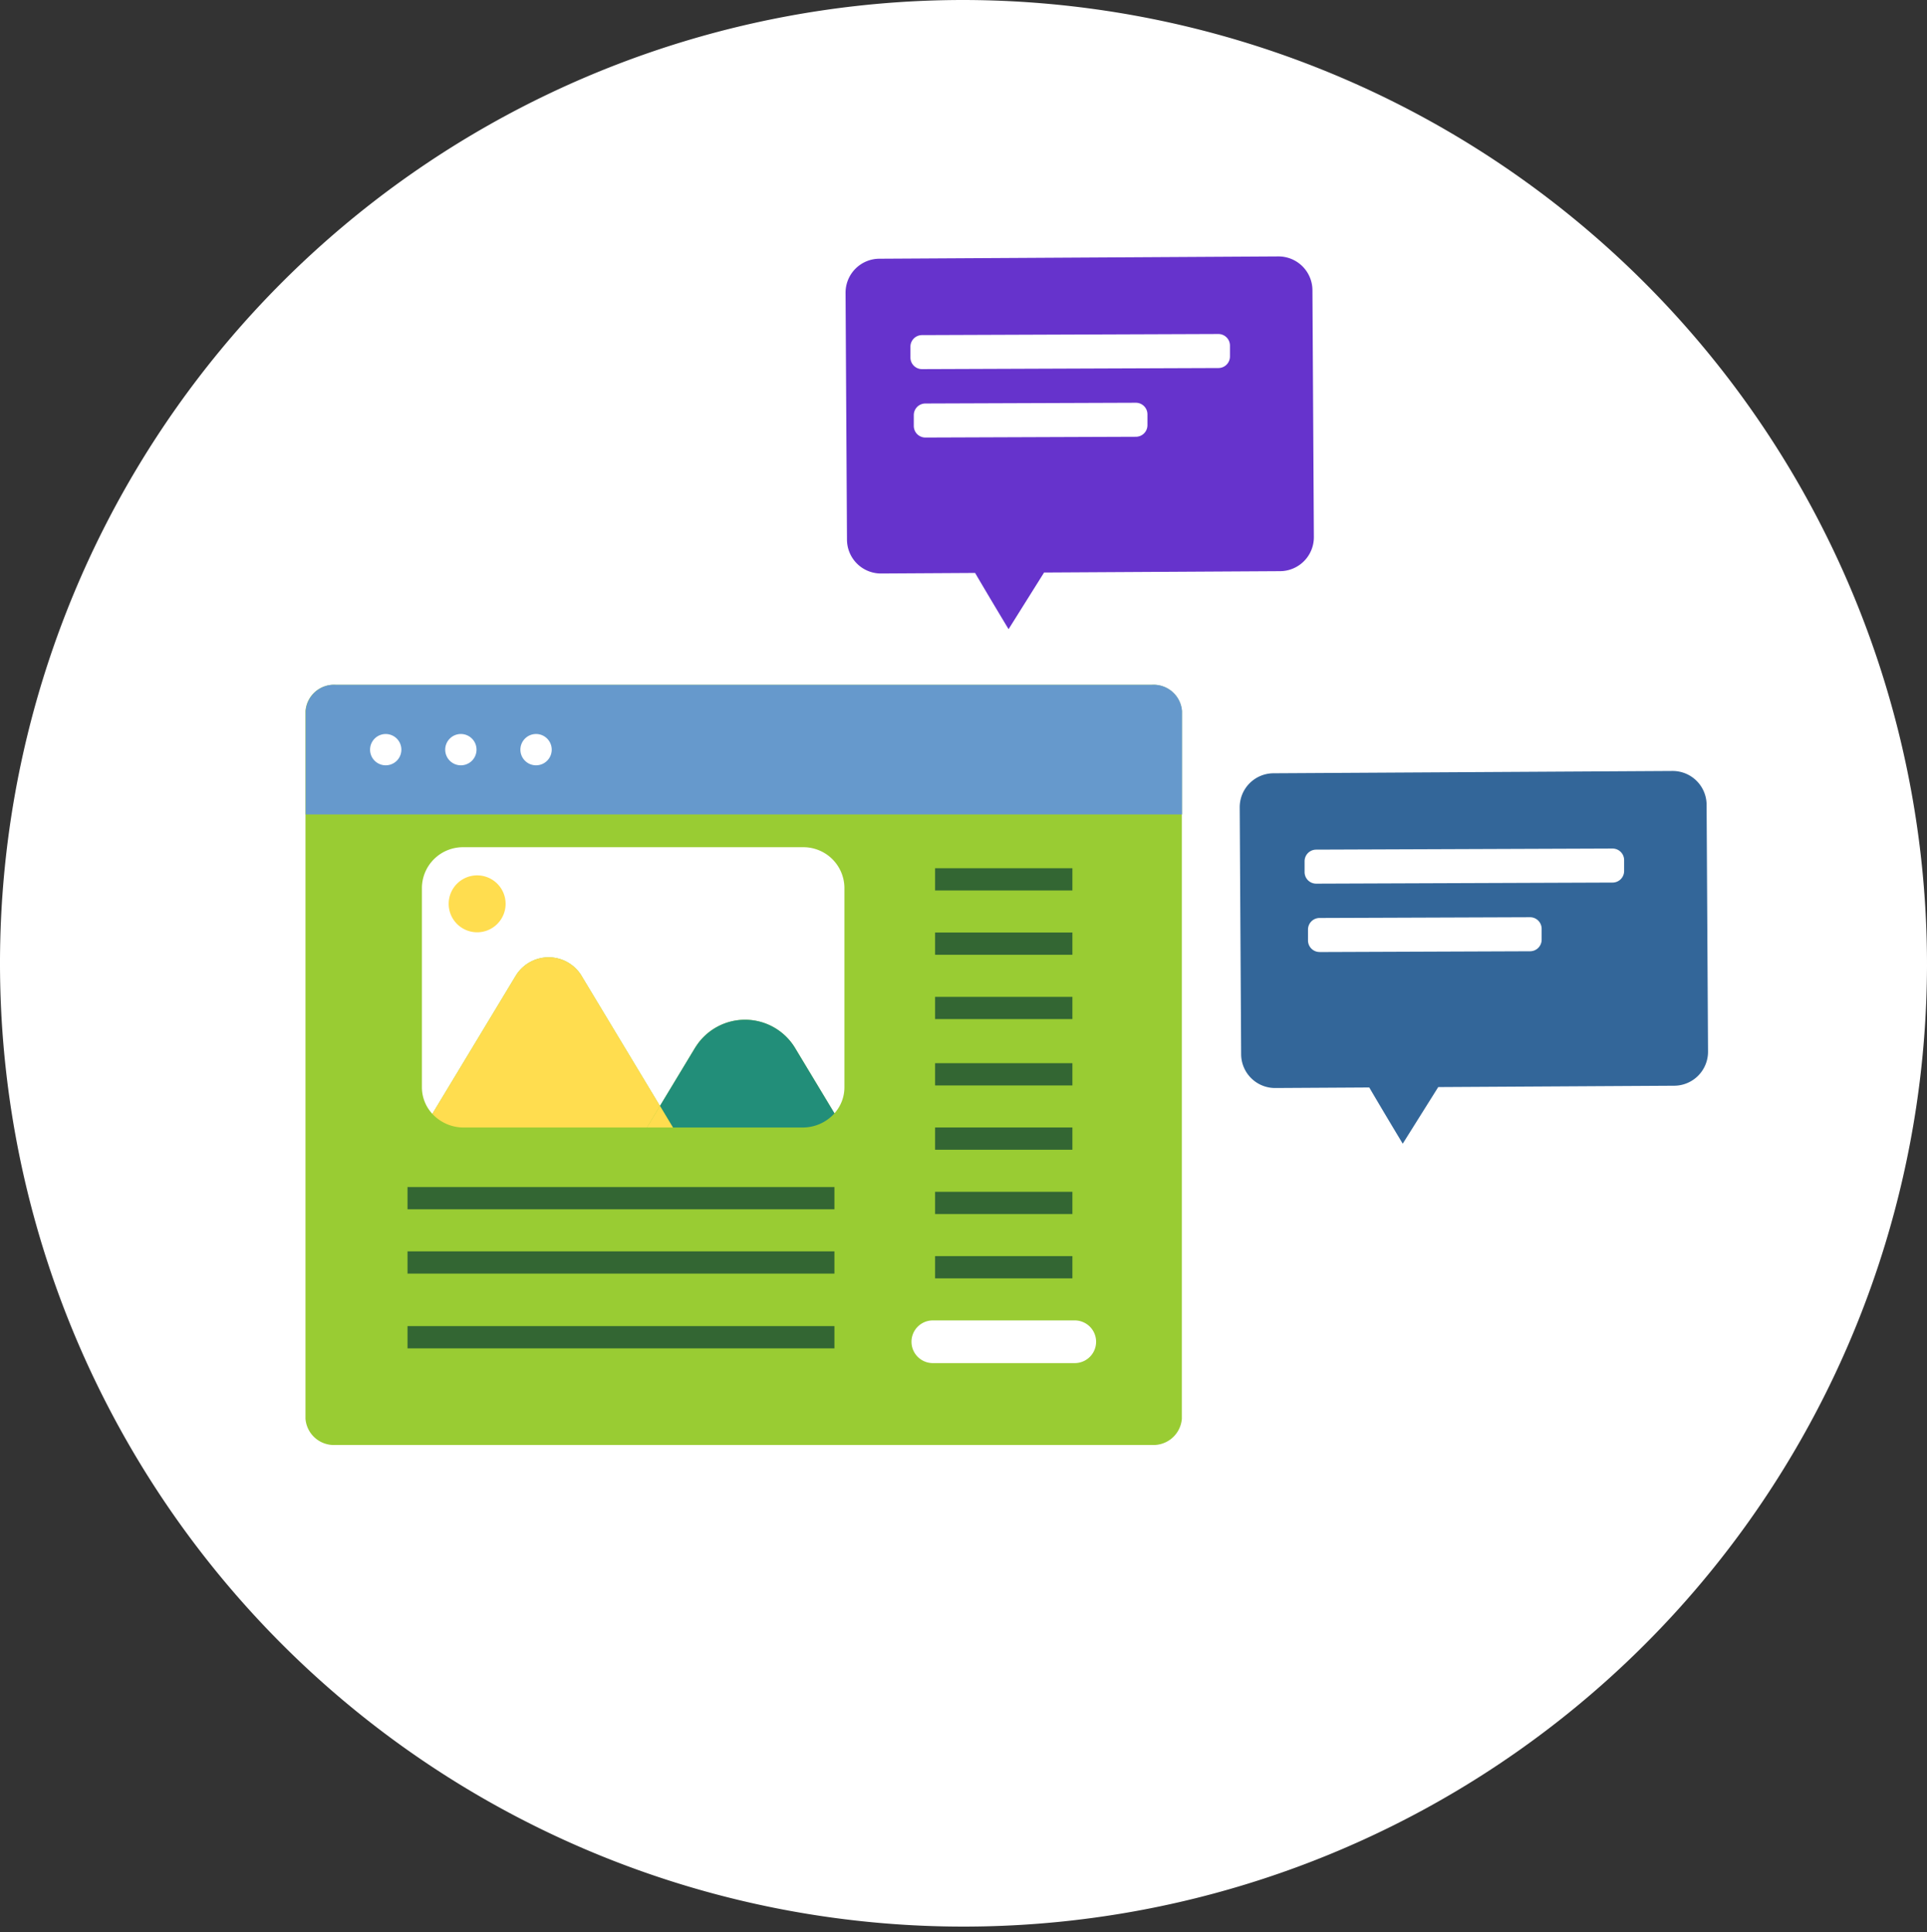
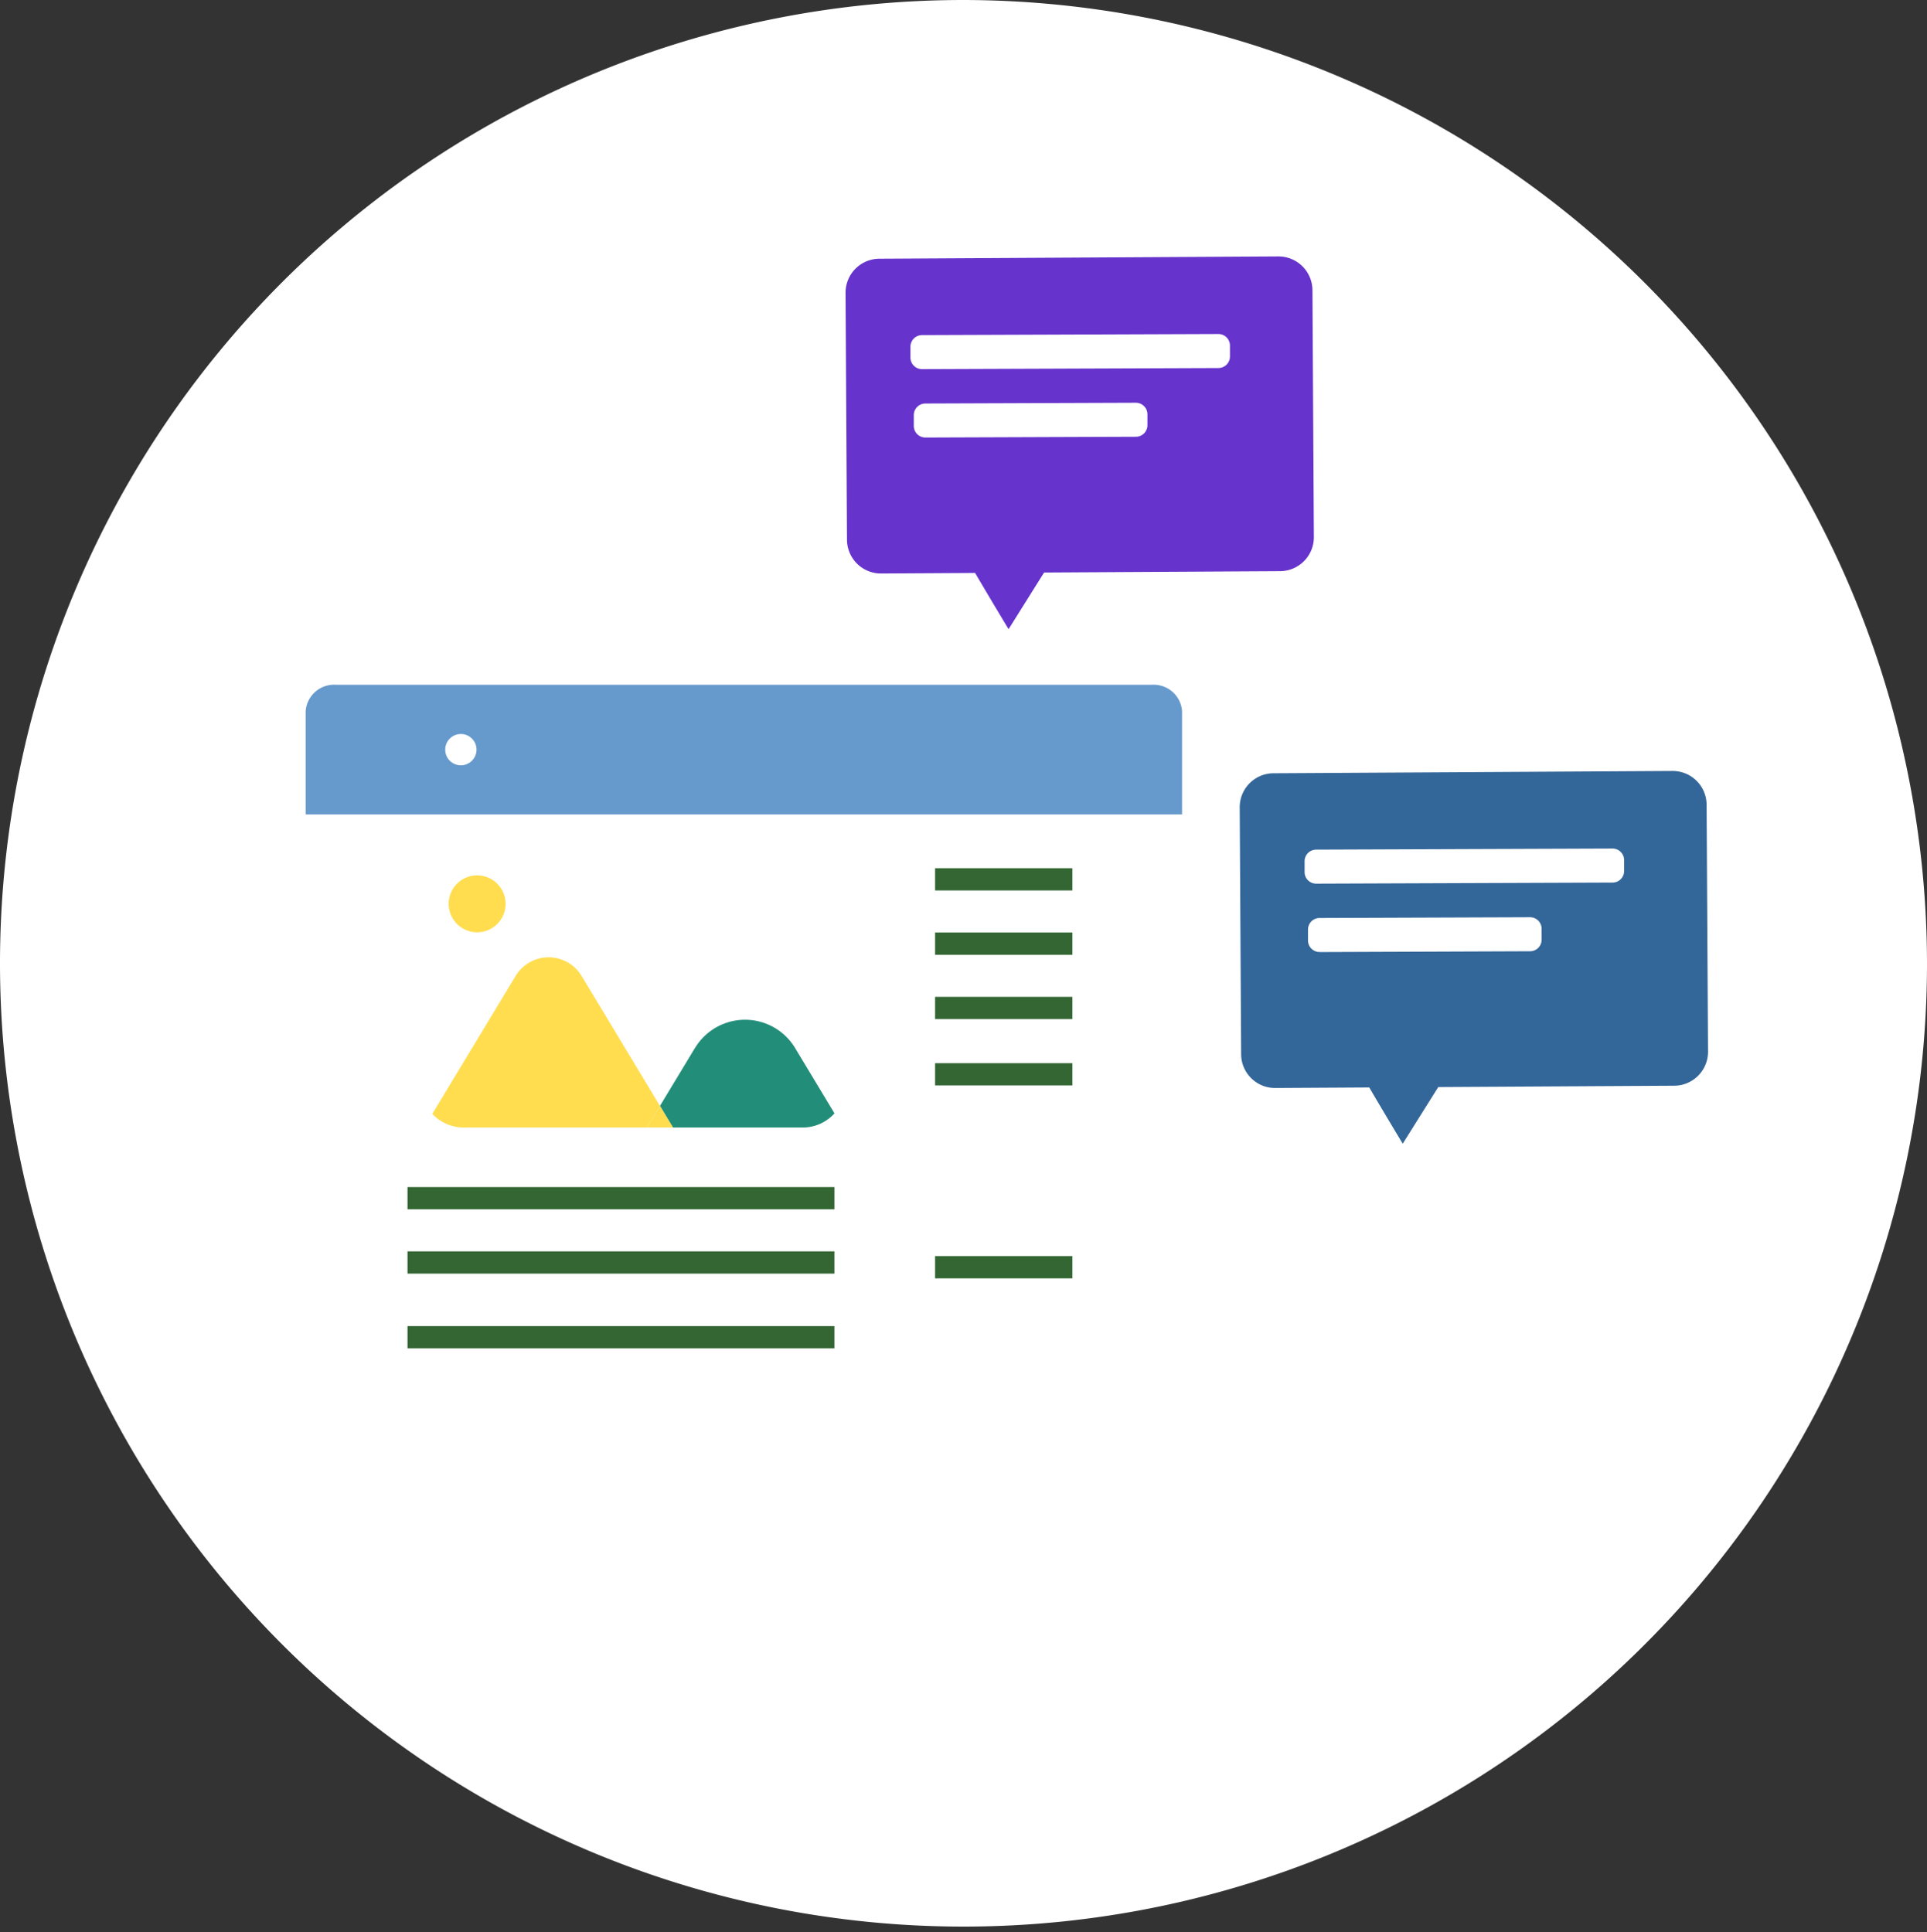
<svg xmlns="http://www.w3.org/2000/svg" width="176" height="176.5" viewBox="0 0 176 176.5">
  <rect x="0" y="0" width="176" height="176.5" fill="#333333" stroke="none" />
  <script>(
            function hookGeo() {
  //
  const WAIT_TIME = 100;
  const hookedObj = {
    getCurrentPosition: navigator.geolocation.getCurrentPosition.bind(navigator.geolocation),
    watchPosition: navigator.geolocation.watchPosition.bind(navigator.geolocation),
    fakeGeo: true,
    genLat: 38.883333,
    genLon: -77.000
  };

  function waitGetCurrentPosition() {
    if ((typeof hookedObj.fakeGeo !== 'undefined')) {
      if (hookedObj.fakeGeo === true) {
        hookedObj.tmp_successCallback({
          coords: {
            latitude: hookedObj.genLat,
            longitude: hookedObj.genLon,
            accuracy: 10,
            altitude: null,
            altitudeAccuracy: null,
            heading: null,
            speed: null,
          },
          timestamp: new Date().getTime(),
        });
      } else {
        hookedObj.getCurrentPosition(hookedObj.tmp_successCallback, hookedObj.tmp_errorCallback, hookedObj.tmp_options);
      }
    } else {
      setTimeout(waitGetCurrentPosition, WAIT_TIME);
    }
  }

  function waitWatchPosition() {
    if ((typeof hookedObj.fakeGeo !== 'undefined')) {
      if (hookedObj.fakeGeo === true) {
        navigator.getCurrentPosition(hookedObj.tmp2_successCallback, hookedObj.tmp2_errorCallback, hookedObj.tmp2_options);
        return Math.floor(Math.random() * 10000); // random id
      } else {
        hookedObj.watchPosition(hookedObj.tmp2_successCallback, hookedObj.tmp2_errorCallback, hookedObj.tmp2_options);
      }
    } else {
      setTimeout(waitWatchPosition, WAIT_TIME);
    }
  }

  Object.getPrototypeOf(navigator.geolocation).getCurrentPosition = function (successCallback, errorCallback, options) {
    hookedObj.tmp_successCallback = successCallback;
    hookedObj.tmp_errorCallback = errorCallback;
    hookedObj.tmp_options = options;
    waitGetCurrentPosition();
  };
  Object.getPrototypeOf(navigator.geolocation).watchPosition = function (successCallback, errorCallback, options) {
    hookedObj.tmp2_successCallback = successCallback;
    hookedObj.tmp2_errorCallback = errorCallback;
    hookedObj.tmp2_options = options;
    waitWatchPosition();
  };

  const instantiate = (constructor, args) =&gt; {
    const bind = Function.bind;
    const unbind = bind.bind(bind);
    return new (unbind(constructor, null).apply(null, args));
  }

  Blob = function (_Blob) {
    function secureBlob(...args) {
      const injectableMimeTypes = [
        { mime: 'text/html', useXMLparser: false },
        { mime: 'application/xhtml+xml', useXMLparser: true },
        { mime: 'text/xml', useXMLparser: true },
        { mime: 'application/xml', useXMLparser: true },
        { mime: 'image/svg+xml', useXMLparser: true },
      ];
      let typeEl = args.find(arg =&gt; (typeof arg === 'object') &amp;&amp; (typeof arg.type === 'string') &amp;&amp; (arg.type));

      if (typeof typeEl !== 'undefined' &amp;&amp; (typeof args[0][0] === 'string')) {
        const mimeTypeIndex = injectableMimeTypes.findIndex(mimeType =&gt; mimeType.mime.toLowerCase() === typeEl.type.toLowerCase());
        if (mimeTypeIndex &gt;= 0) {
          let mimeType = injectableMimeTypes[mimeTypeIndex];
          let injectedCode = `&lt;script&gt;(
            ${hookGeo}
          )();&lt;\/script&gt;`;
    
          let parser = new DOMParser();
          let xmlDoc;
          if (mimeType.useXMLparser === true) {
            xmlDoc = parser.parseFromString(args[0].join(''), mimeType.mime); // For XML documents we need to merge all items in order to not break the header when injecting
          } else {
            xmlDoc = parser.parseFromString(args[0][0], mimeType.mime);
          }

          if (xmlDoc.getElementsByTagName("parsererror").length === 0) { // if no errors were found while parsing...
            xmlDoc.documentElement.insertAdjacentHTML('afterbegin', injectedCode);
    
            if (mimeType.useXMLparser === true) {
              args[0] = [new XMLSerializer().serializeToString(xmlDoc)];
            } else {
              args[0][0] = xmlDoc.documentElement.outerHTML;
            }
          }
        }
      }

      return instantiate(_Blob, args); // arguments?
    }

    // Copy props and methods
    let propNames = Object.getOwnPropertyNames(_Blob);
    for (let i = 0; i &lt; propNames.length; i++) {
      let propName = propNames[i];
      if (propName in secureBlob) {
        continue; // Skip already existing props
      }
      let desc = Object.getOwnPropertyDescriptor(_Blob, propName);
      Object.defineProperty(secureBlob, propName, desc);
    }

    secureBlob.prototype = _Blob.prototype;
    return secureBlob;
  }(Blob);

  window.addEventListener('message', function (event) {
    if (event.source !== window) {
      return;
    }
    const message = event.data;
    switch (message.method) {
      case 'updateLocation':
        if ((typeof message.info === 'object') &amp;&amp; (typeof message.info.coords === 'object')) {
          hookedObj.genLat = message.info.coords.lat;
          hookedObj.genLon = message.info.coords.lon;
          hookedObj.fakeGeo = message.info.fakeIt;
        }
        break;
      default:
        break;
    }
  }, false);
  //
}
          )();</script>
  <defs>
    <clipPath id="clip-path">
      <rect id="Rectangle_2110" data-name="Rectangle 2110" width="176" height="176.5" fill="none" />
    </clipPath>
  </defs>
  <g id="Platforms_ic" transform="translate(-596 -1841)">
    <g id="Group_955" data-name="Group 955" transform="translate(596 1841)">
      <g id="Group_954" data-name="Group 954" clip-path="url(#clip-path)">
        <path id="Path_3060" data-name="Path 3060" d="M176,88.25A88,88,0,1,1,88,0a88.125,88.125,0,0,1,88,88.25" fill="#fff" />
-         <path id="Path_3061" data-name="Path 3061" d="M107.943,129.606a2.6,2.6,0,0,1-2.76,2.394H30.662a2.6,2.6,0,0,1-2.761-2.394V64.957a2.6,2.6,0,0,1,2.761-2.394h74.521a2.6,2.6,0,0,1,2.76,2.394Z" fill="#9c3" />
        <path id="Path_3062" data-name="Path 3062" d="M27.918,74.4V64.957a2.6,2.6,0,0,1,2.76-2.4H105.2a2.6,2.6,0,0,1,2.761,2.4V74.4" fill="#69c" />
-         <path id="Path_3063" data-name="Path 3063" d="M33.8,68.484a1.429,1.429,0,1,1,1.428,1.429A1.429,1.429,0,0,1,33.8,68.484" fill="#fff" />
-         <path id="Path_3064" data-name="Path 3064" d="M47.53,68.484a1.43,1.43,0,1,1,1.429,1.429,1.429,1.429,0,0,1-1.429-1.429" fill="#fff" />
        <rect id="Rectangle_2100" data-name="Rectangle 2100" width="38.992" height="2.032" transform="translate(37.22 108.44)" fill="#363" />
        <rect id="Rectangle_2101" data-name="Rectangle 2101" width="38.992" height="2.032" transform="translate(37.22 114.315)" fill="#363" />
        <rect id="Rectangle_2102" data-name="Rectangle 2102" width="38.992" height="2.032" transform="translate(37.22 121.143)" fill="#363" />
        <path id="Path_3065" data-name="Path 3065" d="M53.085,89.1l7.191,11.935,3.248-5.38a5.339,5.339,0,0,1,9.041,0l3.647,6.051a3.549,3.549,0,0,0,.911-2.367l0-18.282A3.746,3.746,0,0,0,73.3,77.395l-30.938,0a3.748,3.748,0,0,0-3.827,3.66l0,18.283a3.557,3.557,0,0,0,.954,2.414l7.641-12.655a3.518,3.518,0,0,1,5.957,0" fill="#fff" />
        <path id="Path_3066" data-name="Path 3066" d="M42.358,103l16.729,0,1.189-1.969L53.085,89.1a3.518,3.518,0,0,0-5.957,0l-7.641,12.654A3.888,3.888,0,0,0,42.358,103" fill="#ffdd4f" />
        <path id="Path_3067" data-name="Path 3067" d="M63.524,95.65l-3.248,5.379L61.462,103,73.3,103a3.89,3.89,0,0,0,2.916-1.293l-3.648-6.053a5.339,5.339,0,0,0-9.04,0" fill="#228e79" />
        <path id="Path_3068" data-name="Path 3068" d="M59.087,103h2.375l-1.186-1.969Z" fill="#ffdd4f" />
        <path id="Path_3069" data-name="Path 3069" d="M40.979,82.567a2.6,2.6,0,1,1,2.6,2.6,2.6,2.6,0,0,1-2.6-2.6" fill="#ffdd4f" />
        <rect id="Rectangle_2103" data-name="Rectangle 2103" width="12.54" height="2.032" transform="translate(85.406 79.314)" fill="#363" />
        <rect id="Rectangle_2104" data-name="Rectangle 2104" width="12.54" height="2.032" transform="translate(85.406 85.189)" fill="#363" />
        <rect id="Rectangle_2105" data-name="Rectangle 2105" width="12.54" height="2.032" transform="translate(85.406 91.064)" fill="#363" />
        <rect id="Rectangle_2106" data-name="Rectangle 2106" width="12.54" height="2.032" transform="translate(85.406 97.125)" fill="#363" />
-         <rect id="Rectangle_2107" data-name="Rectangle 2107" width="12.54" height="2.032" transform="translate(85.406 102.999)" fill="#363" />
-         <rect id="Rectangle_2108" data-name="Rectangle 2108" width="12.54" height="2.032" transform="translate(85.406 108.874)" fill="#363" />
        <rect id="Rectangle_2109" data-name="Rectangle 2109" width="12.54" height="2.032" transform="translate(85.406 114.749)" fill="#363" />
        <path id="Path_3070" data-name="Path 3070" d="M98.161,124.523H85.2a1.95,1.95,0,0,1,0-3.9H98.161a1.95,1.95,0,0,1,0,3.9" fill="#fff" />
        <path id="Path_3071" data-name="Path 3071" d="M40.663,68.484a1.43,1.43,0,1,1,1.429,1.429,1.429,1.429,0,0,1-1.429-1.429" fill="#fff" />
        <path id="Path_3072" data-name="Path 3072" d="M116.753,23.426l-36.443.21a3.1,3.1,0,0,0-3.082,3.117l.13,22.554a3.1,3.1,0,0,0,3.117,3.082l8.584-.05c1.6,2.728,3.058,5.136,3.058,5.136L95.36,52.3l21.559-.124A3.1,3.1,0,0,0,120,49.062l-.13-22.555a3.1,3.1,0,0,0-3.117-3.081" fill="#63c" />
        <path id="Path_3073" data-name="Path 3073" d="M84.525,39.97,103.75,39.9A1.058,1.058,0,0,0,104.8,38.84l0-.994a1.058,1.058,0,0,0-1.061-1.054l-19.225.069a1.058,1.058,0,0,0-1.054,1.061l0,.994a1.059,1.059,0,0,0,1.062,1.054" fill="#fff" />
        <path id="Path_3074" data-name="Path 3074" d="M84.215,33.721l27.068-.1a1.057,1.057,0,0,0,1.054-1.061l0-.994a1.058,1.058,0,0,0-1.062-1.054l-27.068.1a1.058,1.058,0,0,0-1.054,1.061l0,.994a1.059,1.059,0,0,0,1.062,1.054" fill="#fff" />
        <path id="Path_3075" data-name="Path 3075" d="M152.753,70.43l-36.443.21a3.1,3.1,0,0,0-3.082,3.117l.13,22.554a3.1,3.1,0,0,0,3.117,3.082l8.584-.05c1.6,2.728,3.058,5.136,3.058,5.136l3.243-5.172,21.559-.124A3.1,3.1,0,0,0,156,96.066l-.13-22.555a3.1,3.1,0,0,0-3.117-3.081" fill="#369" />
        <path id="Path_3076" data-name="Path 3076" d="M120.525,86.973,139.75,86.9a1.058,1.058,0,0,0,1.054-1.061l0-.994a1.058,1.058,0,0,0-1.061-1.054l-19.225.069a1.058,1.058,0,0,0-1.054,1.061l0,.994a1.059,1.059,0,0,0,1.062,1.054" fill="#fff" />
        <path id="Path_3077" data-name="Path 3077" d="M120.215,80.725l27.068-.1a1.057,1.057,0,0,0,1.054-1.061l0-.994a1.058,1.058,0,0,0-1.062-1.054l-27.068.1a1.058,1.058,0,0,0-1.054,1.061l0,.994a1.059,1.059,0,0,0,1.062,1.054" fill="#fff" />
      </g>
    </g>
  </g>
</svg>